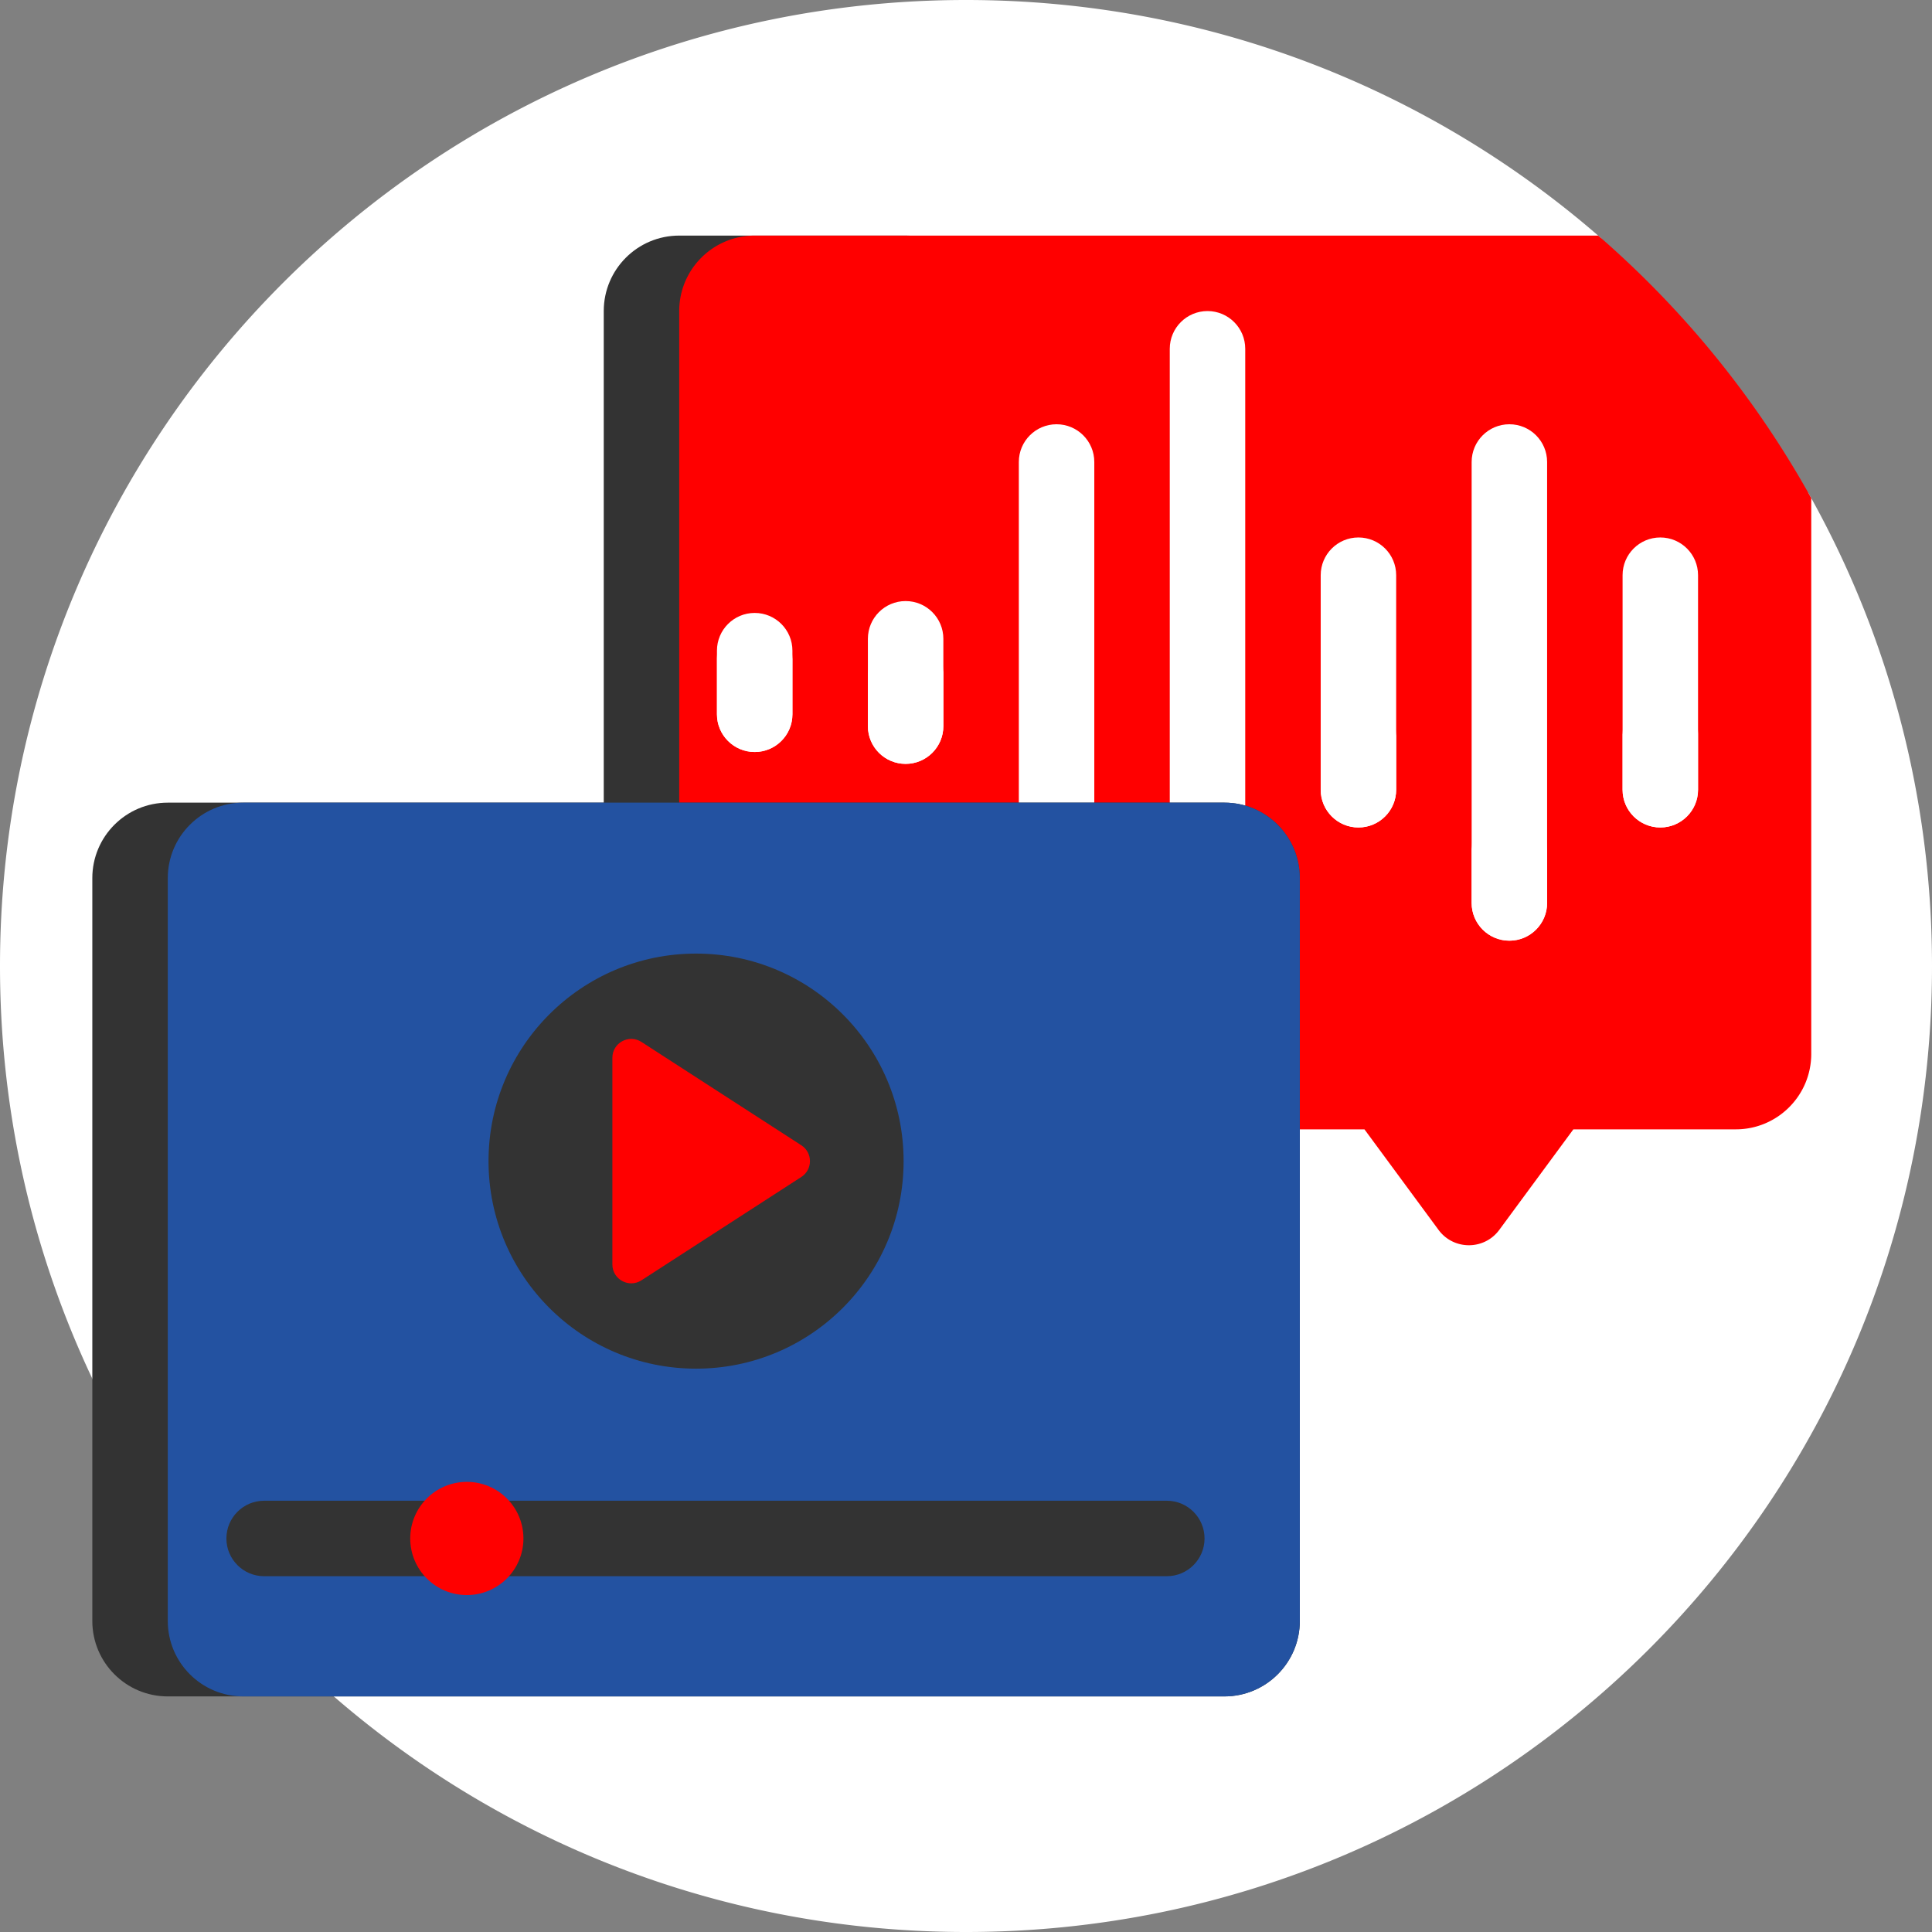
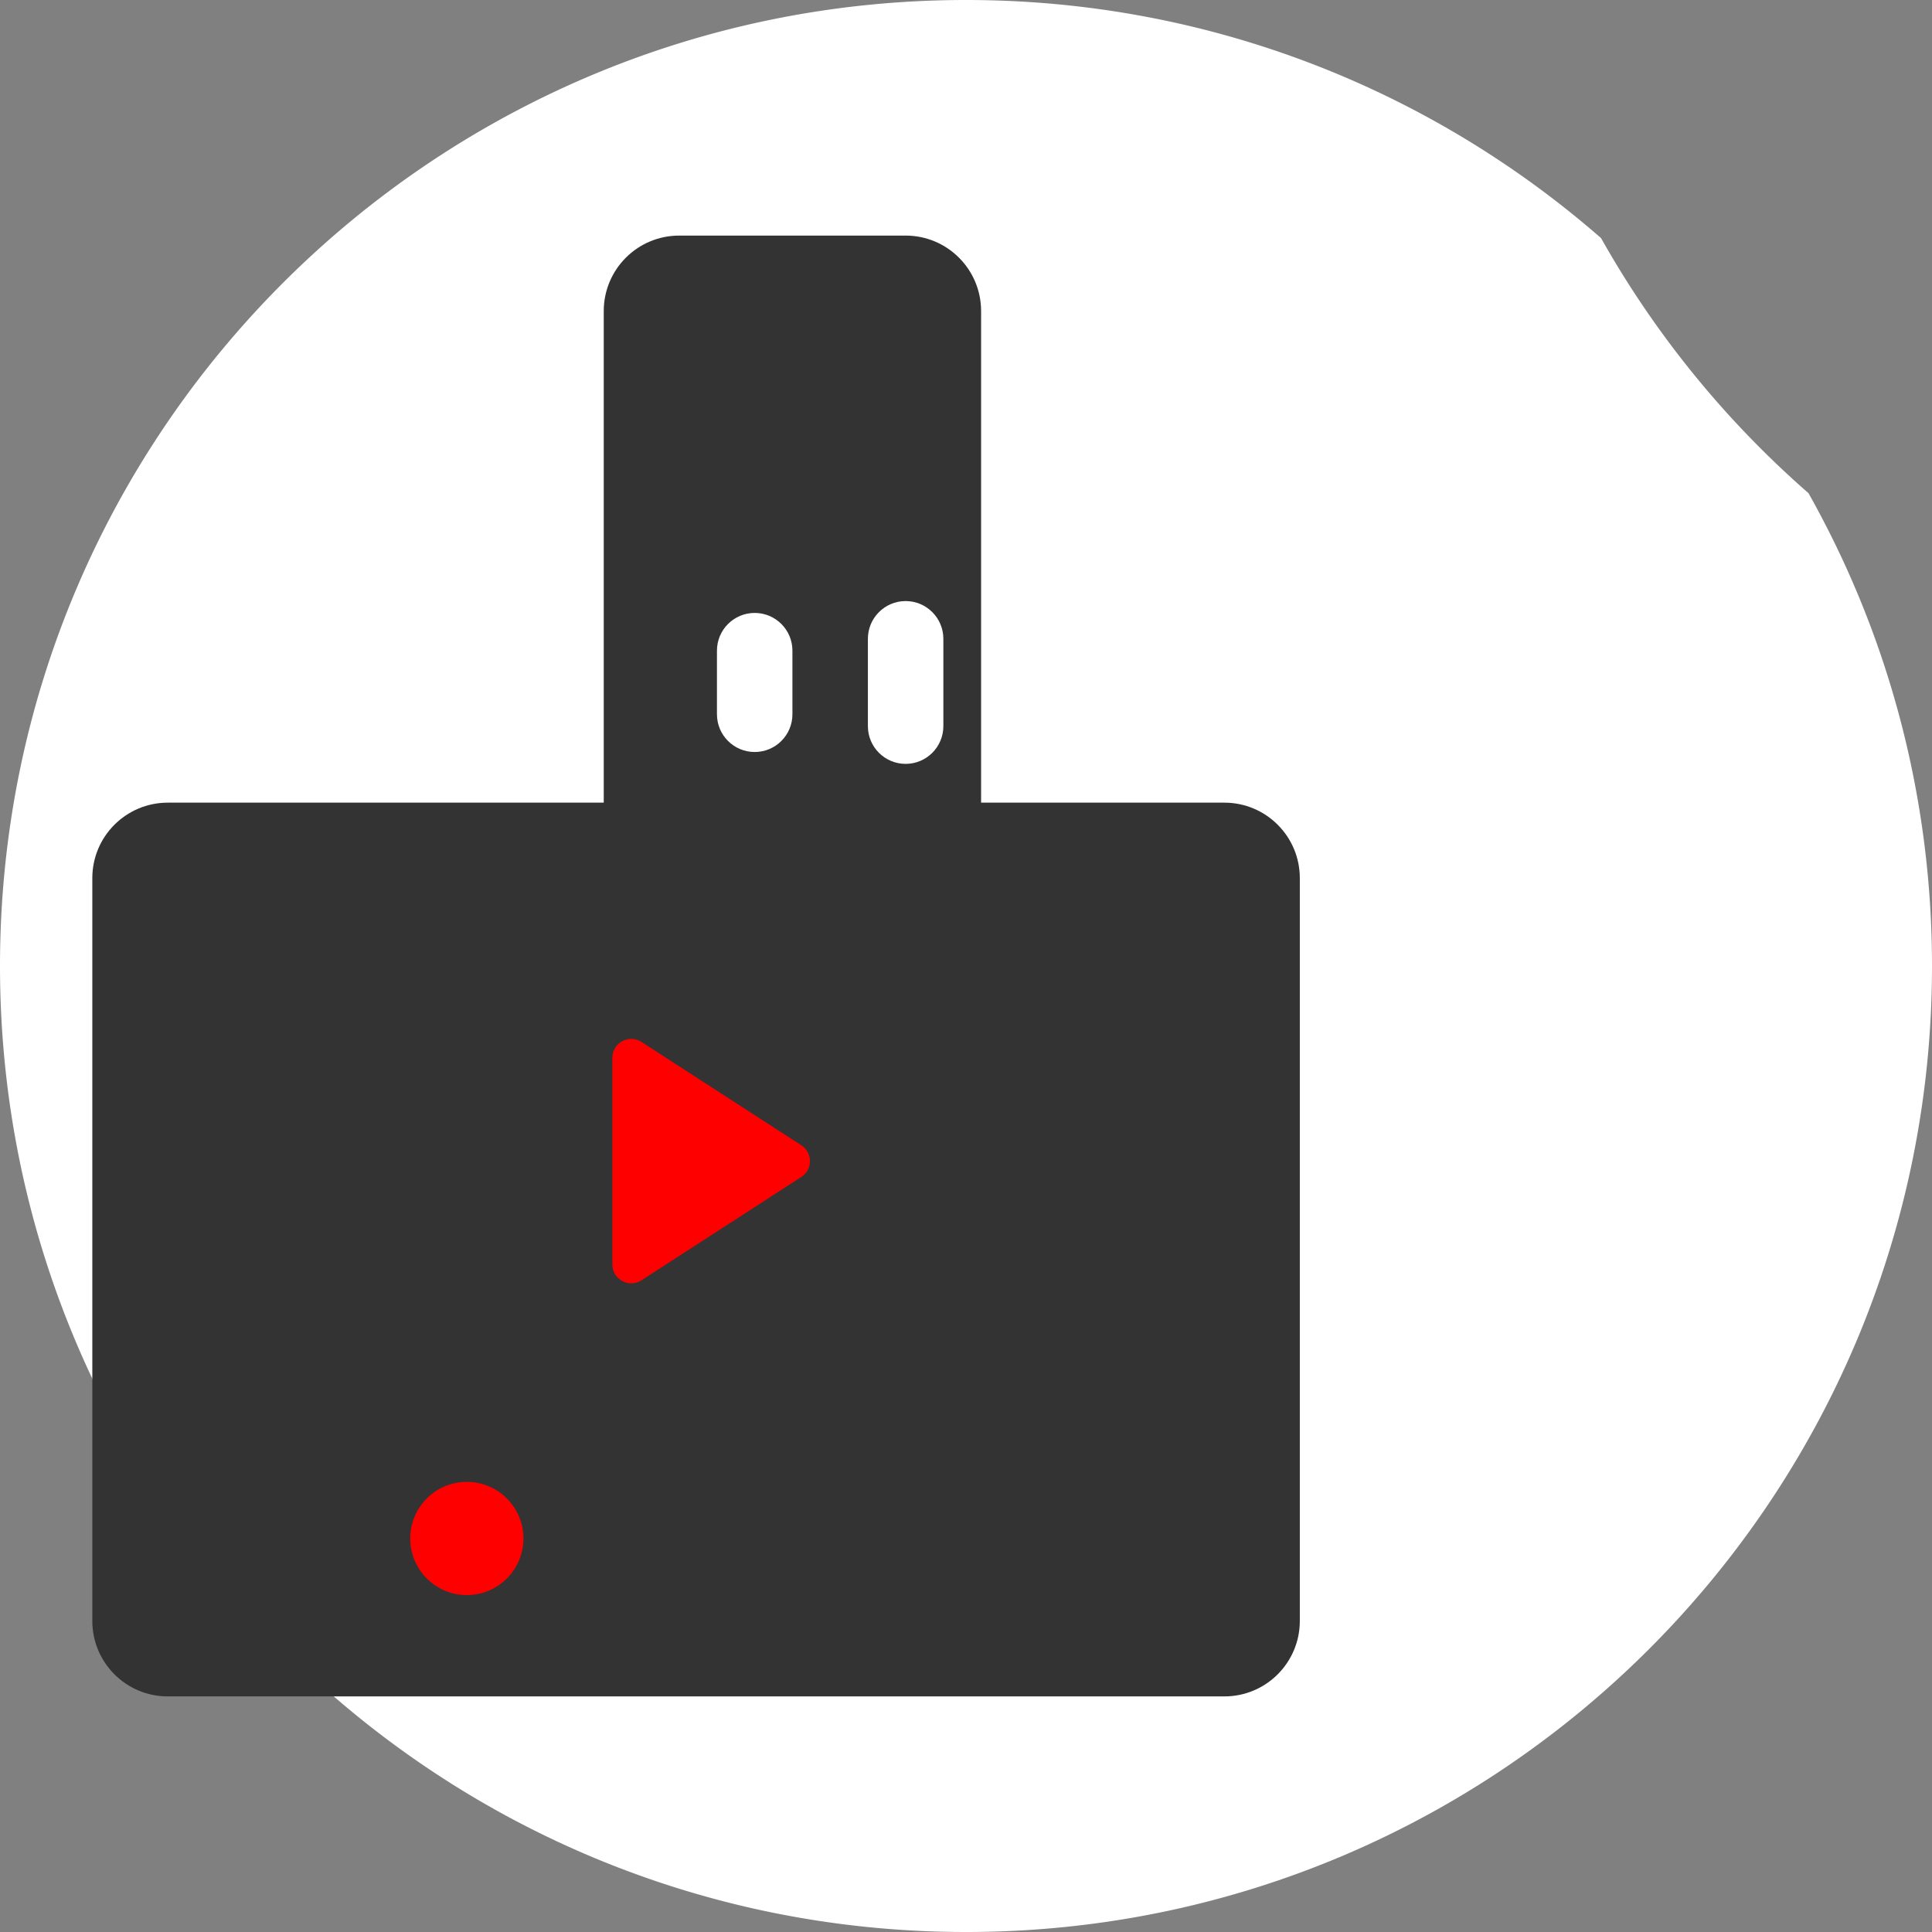
<svg xmlns="http://www.w3.org/2000/svg" version="1.1" width="512" height="512" x="0" y="0" viewBox="0 0 512 512" style="enable-background:new 0 0 512 512" xml:space="preserve" class="">
  <rect x="0" y="0" width="512" height="512" fill="#808080" stroke="none" />
  <g>
    <path fill="#ffffff" d="M479.262 130.684C500.102 167.73 512 210.473 512 256c0 141.387-114.613 256-256 256S0 397.387 0 256 114.613 0 256 0c64.434 0 123.3 23.813 168.3 63.105a257.014 257.014 0 0 0 54.962 67.579zm0 0" opacity="1" data-original="#fdbf43" class="" />
    <path fill="#333333" d="M180 62.434h60c11.047 0 20 8.953 20 20v196.855c0 11.047-8.953 20-20 20h-60c-11.047 0-20-8.953-20-20V82.434c0-11.047 8.953-20 20-20zm0 0" opacity="1" data-original="#fff2b4" class="" />
-     <path fill="#ff0000" d="M480 132.004v147.285c0 11.047-8.953 20-20 20h-43.043l-19.633 26.645c-3.996 5.421-12.101 5.421-16.097 0l-19.633-26.645H200c-11.047 0-20-8.953-20-20V82.434c0-11.047 8.953-20 20-20h223.543A257.141 257.141 0 0 1 480 132.004zm0 0" opacity="1" data-original="#fff5f5" class="" />
    <path fill="#ffffff" d="M330 92.434v176.855c0 5.524-4.477 10-10 10s-10-4.476-10-10V92.434c0-5.524 4.477-10 10-10s10 4.476 10 10zm-50 20c-5.523 0-10 4.476-10 10v116.855c0 5.524 4.477 10 10 10s10-4.476 10-10V122.434c0-5.524-4.477-10-10-10zm120 0c-5.523 0-10 4.476-10 10v116.855c0 5.524 4.477 10 10 10s10-4.476 10-10V122.434c0-5.524-4.477-10-10-10zm-200 50c-5.523 0-10 4.476-10 10v16.855c0 5.524 4.477 10 10 10s10-4.476 10-10v-16.855c0-5.524-4.477-10-10-10zm40-3.145c-5.523 0-10 4.48-10 10v23.145c0 5.523 4.477 10 10 10s10-4.477 10-10v-23.145c0-5.52-4.477-10-10-10zm200-16.855c-5.523 0-10 4.476-10 10v56.855c0 5.524 4.477 10 10 10s10-4.476 10-10v-56.855c0-5.524-4.477-10-10-10zm-80 0c-5.523 0-10 4.476-10 10v56.855c0 5.524 4.477 10 10 10s10-4.476 10-10v-56.855c0-5.524-4.477-10-10-10zm0 0" opacity="1" data-original="#0ed1b2" class="" />
-     <path fill="#ffffff" d="M250 176.527v15.907c0 5.523-4.477 10-10 10s-10-4.477-10-10v-15.907c0 5.524 4.477 10 10 10s10-4.476 10-10zm-50 6.86c-5.523 0-10-4.477-10-10v15.902c0 5.524 4.477 10 10 10s10-4.476 10-10v-15.902c0 5.52-4.477 10-10 10zm160 20c-5.523 0-10-4.477-10-10v15.902c0 5.524 4.477 10 10 10s10-4.476 10-10v-15.902c0 5.52-4.477 10-10 10zm40 30c-5.523 0-10-4.477-10-10v15.902c0 5.524 4.477 10 10 10s10-4.476 10-10v-15.902c0 5.52-4.477 10-10 10zm40-30c-5.523 0-10-4.477-10-10v15.902c0 5.524 4.477 10 10 10s10-4.476 10-10v-15.902c0 5.52-4.477 10-10 10zm0 0" opacity="1" data-original="#0ab59e" class="" />
    <path fill="#333333" d="M44.465 212.71h280c11.047 0 20 8.954 20 20v196.856c0 11.047-8.953 20-20 20h-280c-11.047 0-20-8.953-20-20V232.711c0-11.047 8.953-20 20-20zm0 0" opacity="1" data-original="#54469b" class="" />
-     <path fill="#2352a1" d="M64.465 212.71h260c11.047 0 20 8.954 20 20v196.856c0 11.047-8.953 20-20 20h-260c-11.047 0-20-8.953-20-20V232.711c0-11.047 8.953-20 20-20zm0 0" opacity="1" data-original="#6e61b5" class="" />
    <path fill="#333333" d="M319.215 407.71c0 5.52-4.477 10-10 10h-190.5c-5.524 0-10-4.48-10-10 0-5.522 4.476-10 10-10h190.5c5.523 0 10 4.478 10 10zm-134.75-45c30.375 0 55-24.624 55-55 0-30.378-24.625-55-55-55s-55 24.622-55 55c0 30.376 24.625 55 55 55zm0 0" opacity="1" data-original="#968dca" class="" />
-     <path fill="#333333" d="M118.715 417.71H70c-5.523 0-10-4.48-10-10 0-5.522 4.477-10 10-10h48.715c5.523 0 10 4.478 10 10 0 5.52-4.477 10-10 10zm0 0" opacity="1" data-original="#54469b" class="" />
    <path fill="#ff0000" d="M138.715 407.71c0 8.282-6.715 15-15 15s-15-6.718-15-15c0-8.284 6.715-15 15-15s15 6.716 15 15zM170 339.29l42.36-27.384c3.046-1.969 3.046-6.426 0-8.394L170 276.129c-3.328-2.152-7.715.234-7.715 4.2v54.765c0 3.96 4.387 6.347 7.715 4.195zm0 0" opacity="1" data-original="#fff5f5" class="" />
  </g>
</svg>